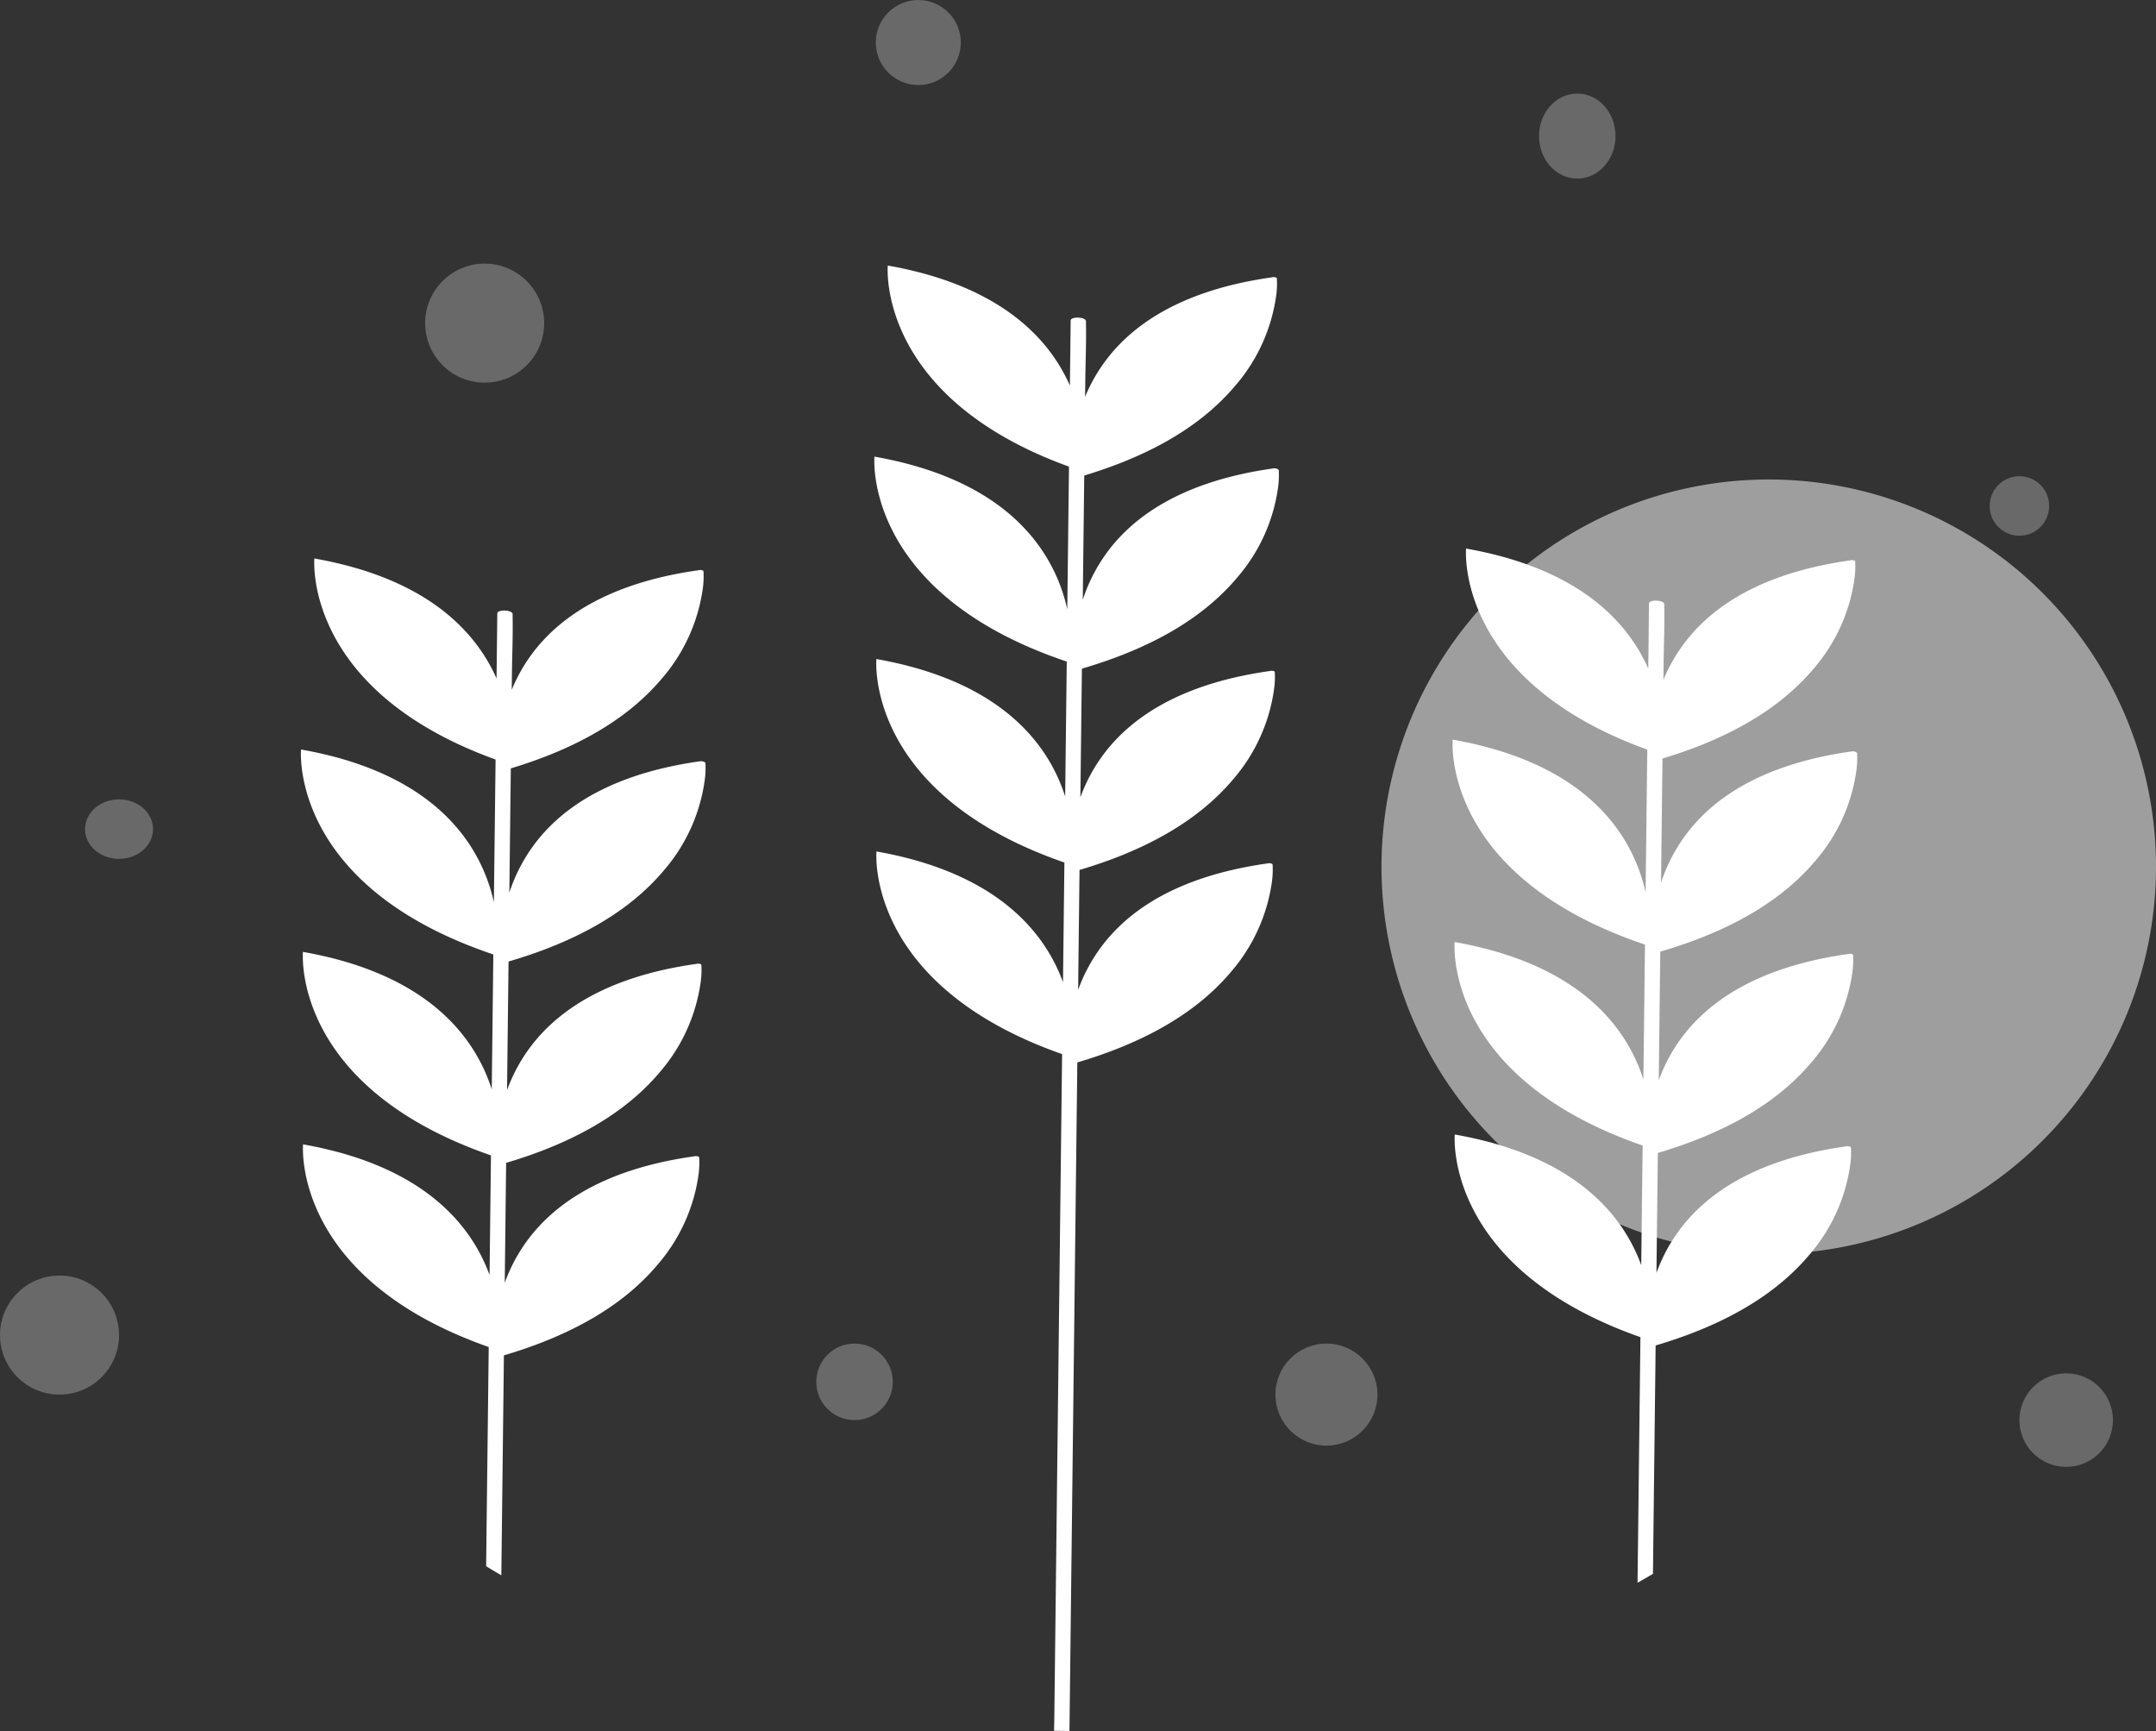
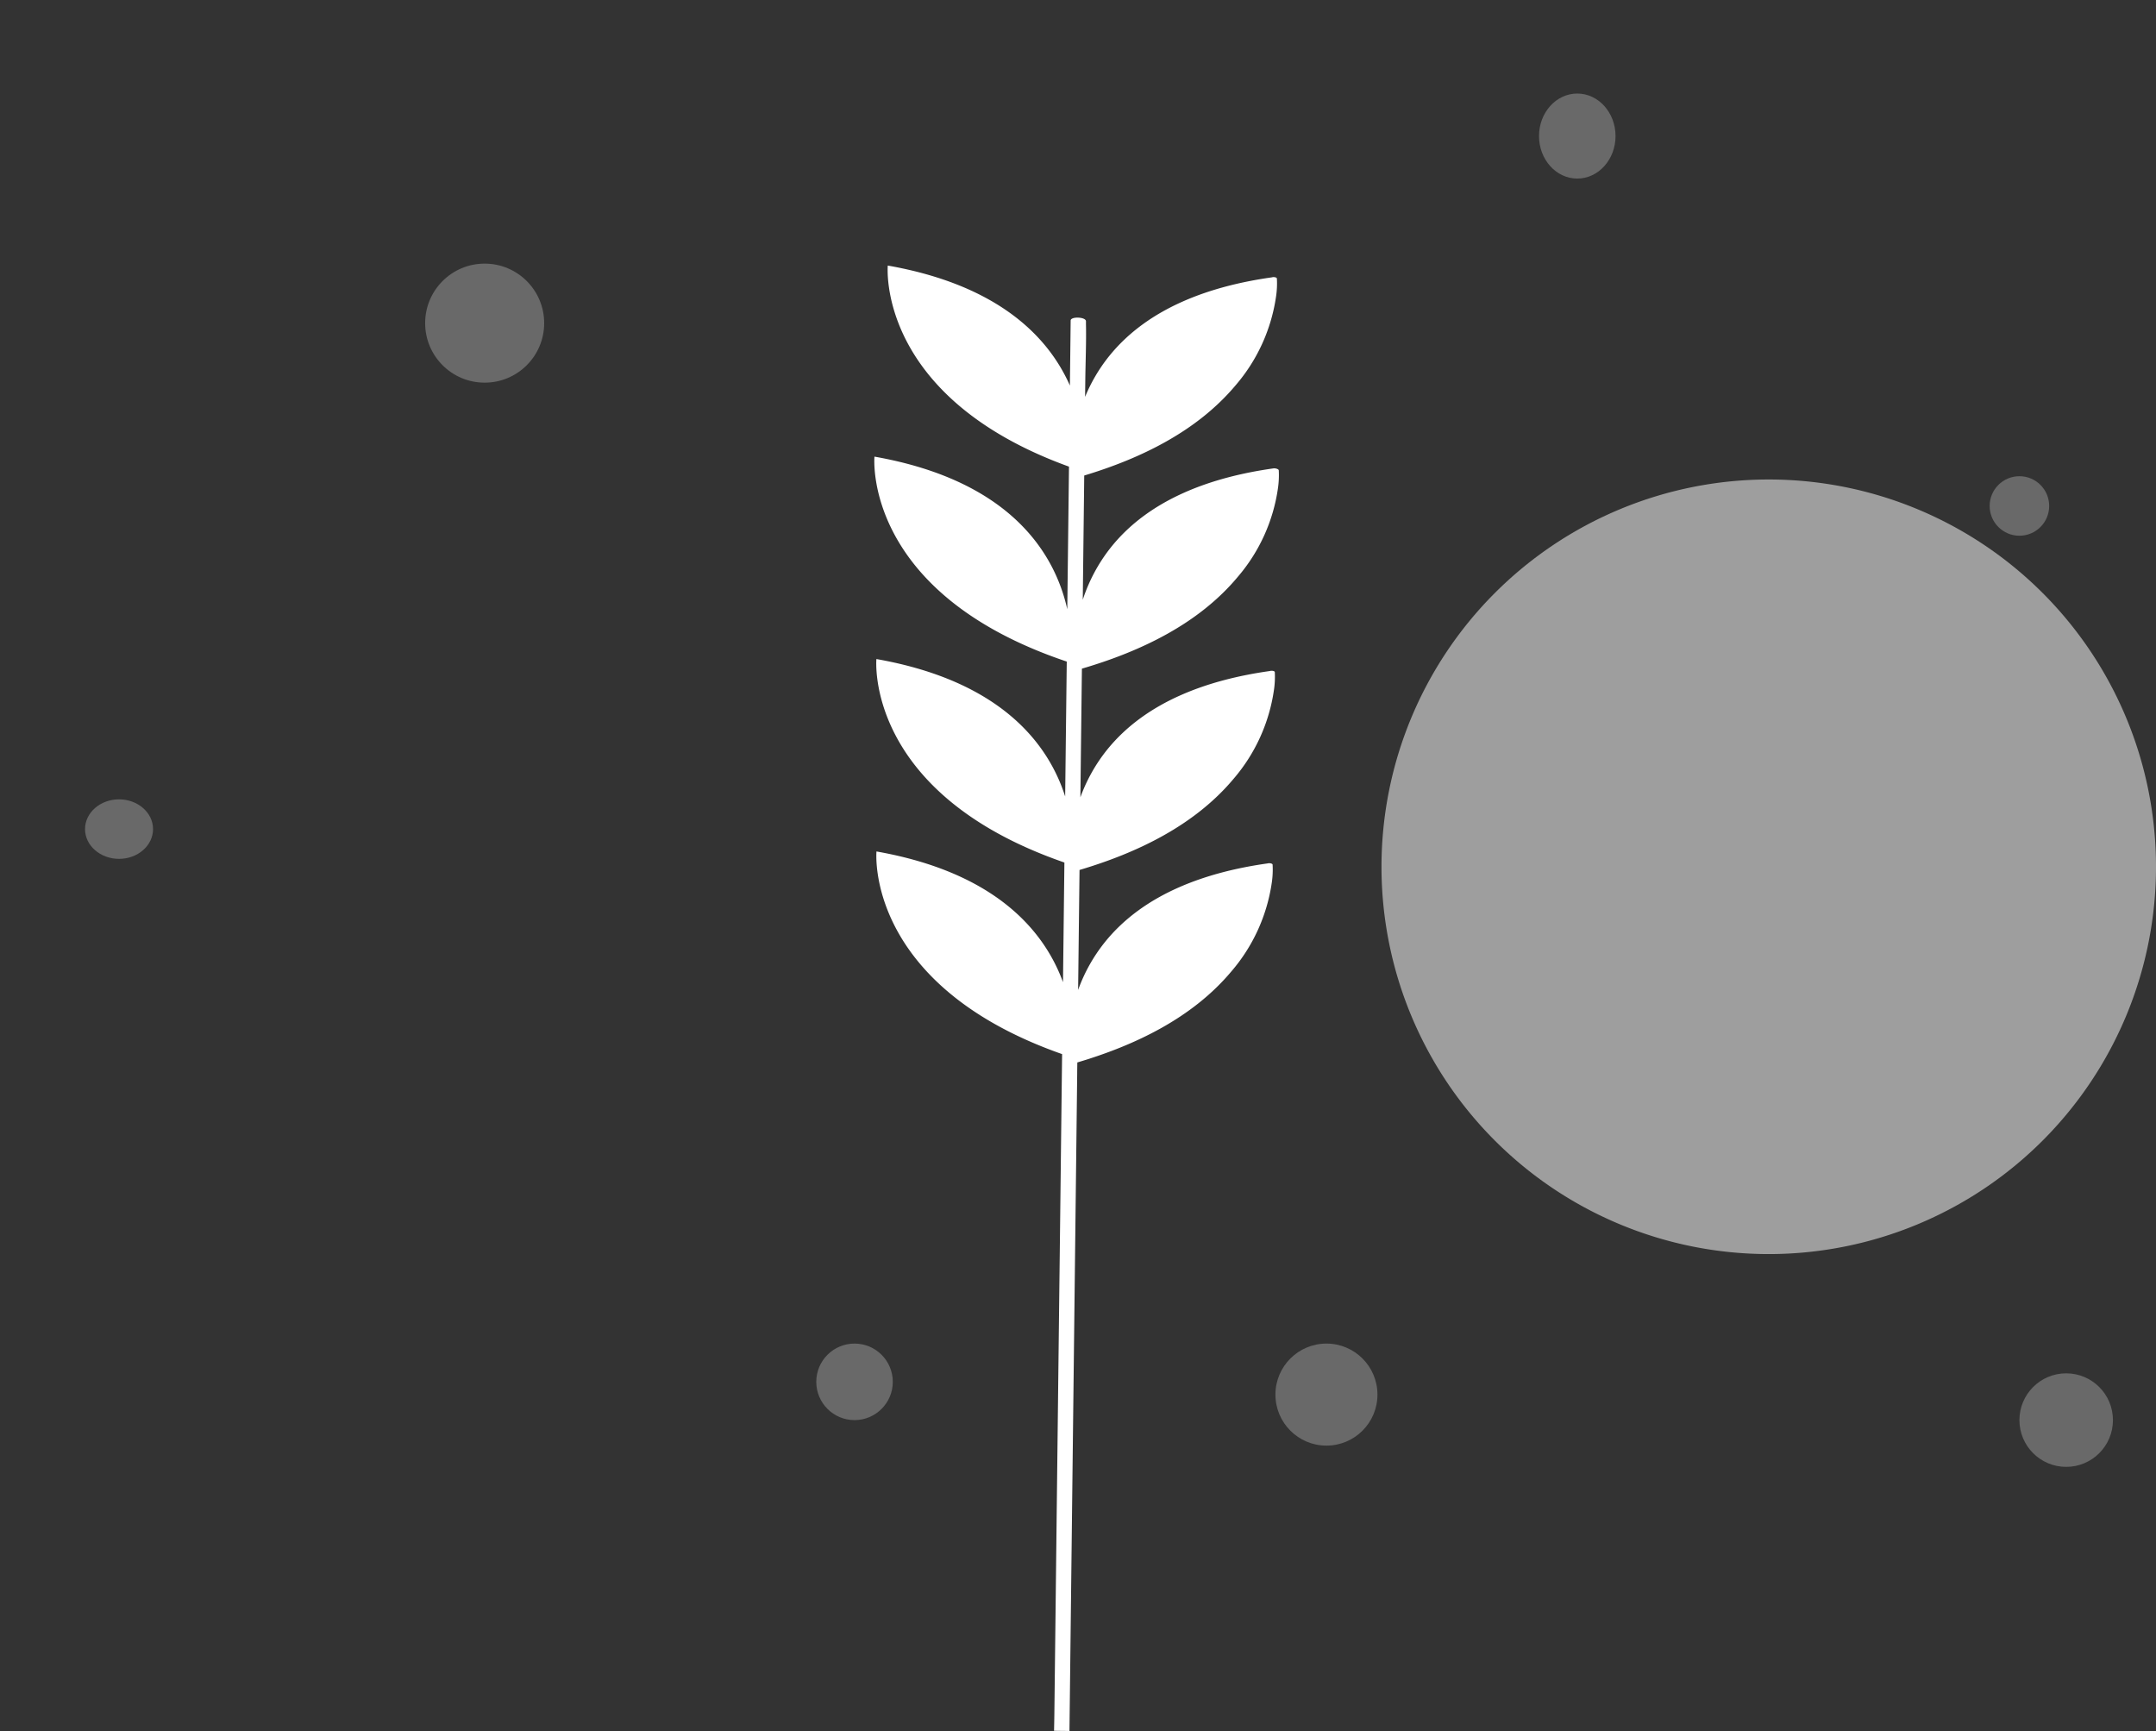
<svg xmlns="http://www.w3.org/2000/svg" id="Raggruppa_89" data-name="Raggruppa 89" width="253.563" height="203.558" viewBox="0 0 253.563 203.558">
  <rect x="0" y="0" width="253.563" height="203.558" fill="#333333" stroke="none" />
  <defs>
    <clipPath id="clip-path">
      <rect id="Rettangolo_49" data-name="Rettangolo 49" width="183.042" height="172.328" fill="#fff" />
    </clipPath>
  </defs>
  <path id="Tracciato_423" data-name="Tracciato 423" d="M45.544,0A45.544,45.544,0,1,1,0,45.544,45.544,45.544,0,0,1,45.544,0Z" transform="translate(162.475 56.387)" fill="#fff" opacity="0.527" />
  <g id="Raggruppa_88" data-name="Raggruppa 88" transform="translate(35.387 31.23)">
    <g id="Raggruppa_87" data-name="Raggruppa 87" transform="translate(0 0)" clip-path="url(#clip-path)">
-       <path id="Tracciato_402" data-name="Tracciato 402" d="M115.942,40.761H115.9l-.022,0-.012,0c-7.153.993-14.617,3.515-19.248,9.372a19.724,19.724,0,0,0-3.252,6.083q.068-5.869.138-11.741.018-1.434.033-2.868C100.2,39.6,106.824,36.4,111.359,30.986A20.492,20.492,0,0,0,116.1,20.577a10.356,10.356,0,0,0,.1-2.136c-.012-.155-.4-.2-.578-.138-7.114,1-14.526,3.508-19.169,9.289a19.533,19.533,0,0,0-2.809,4.767l.024-1.953c.026-2.211.126-4.436.079-6.647,0-.1,0-.193,0-.289.008-.521-1.792-.59-1.8-.089L91.9,27.96q-.018,1.532-.037,3.067c-2.459-5.558-8.207-11.778-21.424-14.109,0,0-1.414,15.417,21.311,23.645q-.1,8.383-.2,16.771c-1.385-6.175-6.289-15.055-22.687-17.947,0,0-1.47,16,22.616,24.1q-.094,7.932-.187,15.864c-1.914-5.988-7.33-13.539-22.2-16.161,0,0-1.452,15.779,22.11,23.928q-.083,7.035-.165,14.068C88.906,95.341,83.329,88.33,69.11,85.821c0,0-1.44,15.655,21.833,23.831q-.124,10.479-.246,20.957l-.094,7.926q.912-.516,1.812-1.049l.012-.976q.145-12.261.289-24.524c0-.452.01-.9.016-1.355,6.763-2.007,13.521-5.217,18.124-10.718A20.5,20.5,0,0,0,115.6,89.506a10.636,10.636,0,0,0,.1-2.136c-.012-.157-.4-.209-.58-.15-7.114,1-14.522,3.5-19.167,9.285a19.562,19.562,0,0,0-3.126,5.593c.057-4.889.112-9.642.165-14.107,6.761-2.007,13.515-5.221,18.117-10.72a20.492,20.492,0,0,0,4.743-10.409,10.5,10.5,0,0,0,.106-2.136c-.014-.153-.4-.195-.578-.13-7.116,1-14.528,3.51-19.173,9.293A19.581,19.581,0,0,0,93.1,79.448q.089-7.563.177-15.13c6.866-2.011,13.759-5.257,18.4-10.875A20.423,20.423,0,0,0,116.33,43.09a10.612,10.612,0,0,0,.094-2.1c-.01-.12-.3-.226-.482-.224" transform="translate(66.598 16.363)" fill="#fff" />
      <path id="Tracciato_403" data-name="Tracciato 403" d="M81.368,23.843h-.039l-.022,0-.012,0c-7.153.993-14.617,3.516-19.248,9.372A19.724,19.724,0,0,0,58.8,39.3q.068-5.869.138-11.741.018-1.434.033-2.868c6.661-2.011,13.283-5.209,17.818-10.627A20.492,20.492,0,0,0,81.528,3.659a10.358,10.358,0,0,0,.1-2.136c-.012-.155-.4-.2-.578-.138-7.114,1-14.526,3.508-19.169,9.289a19.533,19.533,0,0,0-2.809,4.767l.024-1.953c.026-2.211.126-4.436.079-6.647,0-.1,0-.193,0-.289.006-.521-1.794-.59-1.8-.089l-.053,4.58q-.018,1.534-.037,3.067C54.832,8.552,49.083,2.331,35.867,0c0,0-1.414,15.417,21.311,23.645q-.1,8.383-.2,16.771C55.6,34.24,50.693,25.36,34.3,22.47c0,0-1.47,16,22.616,24.1q-.094,7.932-.187,15.864c-1.912-5.988-7.33-13.539-22.2-16.161,0,0-1.452,15.779,22.11,23.928q-.083,7.035-.165,14.068C54.332,78.423,48.755,71.412,34.538,68.9c0,0-1.44,15.655,21.831,23.831q-.124,10.479-.246,20.957-.139,11.579-.273,23.159-.115,9.753-.228,19.505l-.165,14.076c-.008.624-.022,1.249-.035,1.875q.906.018,1.812.022.071-5.955.14-11.912.109-9.177.216-18.355.133-11.234.264-22.468.145-12.261.289-24.524c0-.452.01-.9.016-1.355C64.92,91.708,71.678,88.5,76.281,83a20.5,20.5,0,0,0,4.745-10.409,10.5,10.5,0,0,0,.1-2.136c-.012-.157-.4-.209-.58-.15-7.114,1-14.522,3.5-19.167,9.285a19.609,19.609,0,0,0-3.126,5.593c.057-4.889.112-9.642.165-14.107,6.761-2.007,13.515-5.221,18.119-10.72a20.506,20.506,0,0,0,4.741-10.409,10.5,10.5,0,0,0,.106-2.136c-.014-.153-.4-.195-.578-.13-7.116,1-14.528,3.51-19.173,9.293a19.581,19.581,0,0,0-3.114,5.558q.089-7.563.179-15.13c6.864-2.011,13.757-5.257,18.4-10.875a20.407,20.407,0,0,0,4.658-10.352,10.61,10.61,0,0,0,.094-2.1c-.01-.12-.3-.226-.482-.224" transform="translate(33.156 -0.001)" fill="#fff" />
-       <path id="Tracciato_404" data-name="Tracciato 404" d="M47.09,41.351a.131.131,0,0,0-.039,0l-.022,0-.012,0c-7.153.993-14.617,3.515-19.25,9.372a19.718,19.718,0,0,0-3.25,6.083q.068-5.869.138-11.741.018-1.434.033-2.868c6.661-2.013,13.283-5.209,17.818-10.627A20.492,20.492,0,0,0,47.25,21.167a10.357,10.357,0,0,0,.1-2.136c-.012-.155-.4-.2-.578-.138-7.114,1-14.526,3.506-19.171,9.289A19.589,19.589,0,0,0,24.8,32.949L24.821,31c.026-2.211.126-4.436.079-6.649,0-.094,0-.191,0-.287.008-.521-1.792-.59-1.8-.089l-.053,4.58q-.018,1.532-.037,3.067c-2.459-5.559-8.207-11.778-21.424-14.109,0,0-1.414,15.417,21.311,23.643q-.1,8.386-.2,16.771C21.319,51.748,16.415,42.868.018,39.976c0,0-1.47,16,22.614,24.1q-.091,7.932-.185,15.864C20.532,73.951,15.116,66.4.244,63.776c0,0-1.452,15.781,22.11,23.93l-.165,14.068C20.054,95.929,14.477,88.92.258,86.411c0,0-1.44,15.654,21.833,23.831L21.842,131.2q-.027,2.411-.055,4.822.888.54,1.786,1.066l.289-24.508c0-.452.01-.9.016-1.355C30.642,109.216,37.4,106.005,42,100.5A20.5,20.5,0,0,0,46.748,90.1a10.638,10.638,0,0,0,.1-2.136c-.012-.159-.4-.209-.58-.15-7.114,1-14.522,3.5-19.167,9.285a19.562,19.562,0,0,0-3.126,5.593c.057-4.889.112-9.642.165-14.107,6.761-2.007,13.515-5.221,18.117-10.72A20.492,20.492,0,0,0,47,67.453a10.356,10.356,0,0,0,.1-2.136c-.012-.153-.393-.195-.576-.13C39.416,66.18,32,68.7,27.359,74.48a19.581,19.581,0,0,0-3.114,5.558q.089-7.563.177-15.13c6.866-2.011,13.759-5.257,18.4-10.875a20.4,20.4,0,0,0,4.657-10.354,10.441,10.441,0,0,0,.1-2.1c-.01-.12-.3-.226-.482-.224" transform="translate(0 16.934)" fill="#fff" />
    </g>
  </g>
  <circle id="Ellisse_6" data-name="Ellisse 6" cx="7" cy="7" r="7" transform="translate(50 31)" fill="#fff" opacity="0.264" />
  <ellipse id="Ellisse_7" data-name="Ellisse 7" cx="4.5" cy="5" rx="4.5" ry="5" transform="translate(181 11)" fill="#fff" opacity="0.264" />
  <circle id="Ellisse_8" data-name="Ellisse 8" cx="5.5" cy="5.5" r="5.5" transform="translate(237.5 161.5)" fill="#fff" opacity="0.264" />
-   <circle id="Ellisse_9" data-name="Ellisse 9" cx="7" cy="7" r="7" transform="translate(0 150)" fill="#fff" opacity="0.264" />
  <ellipse id="Ellisse_10" data-name="Ellisse 10" cx="4" cy="3.5" rx="4" ry="3.5" transform="translate(10 94)" fill="#fff" opacity="0.264" />
  <circle id="Ellisse_11" data-name="Ellisse 11" cx="3.5" cy="3.5" r="3.5" transform="translate(234 56)" fill="#fff" opacity="0.264" />
  <circle id="Ellisse_12" data-name="Ellisse 12" cx="6" cy="6" r="6" transform="translate(150 158)" fill="#fff" opacity="0.264" />
  <circle id="Ellisse_13" data-name="Ellisse 13" cx="4.5" cy="4.5" r="4.5" transform="translate(96 158)" fill="#fff" opacity="0.264" />
-   <circle id="Ellisse_14" data-name="Ellisse 14" cx="5" cy="5" r="5" transform="translate(103)" fill="#fff" opacity="0.264" />
</svg>